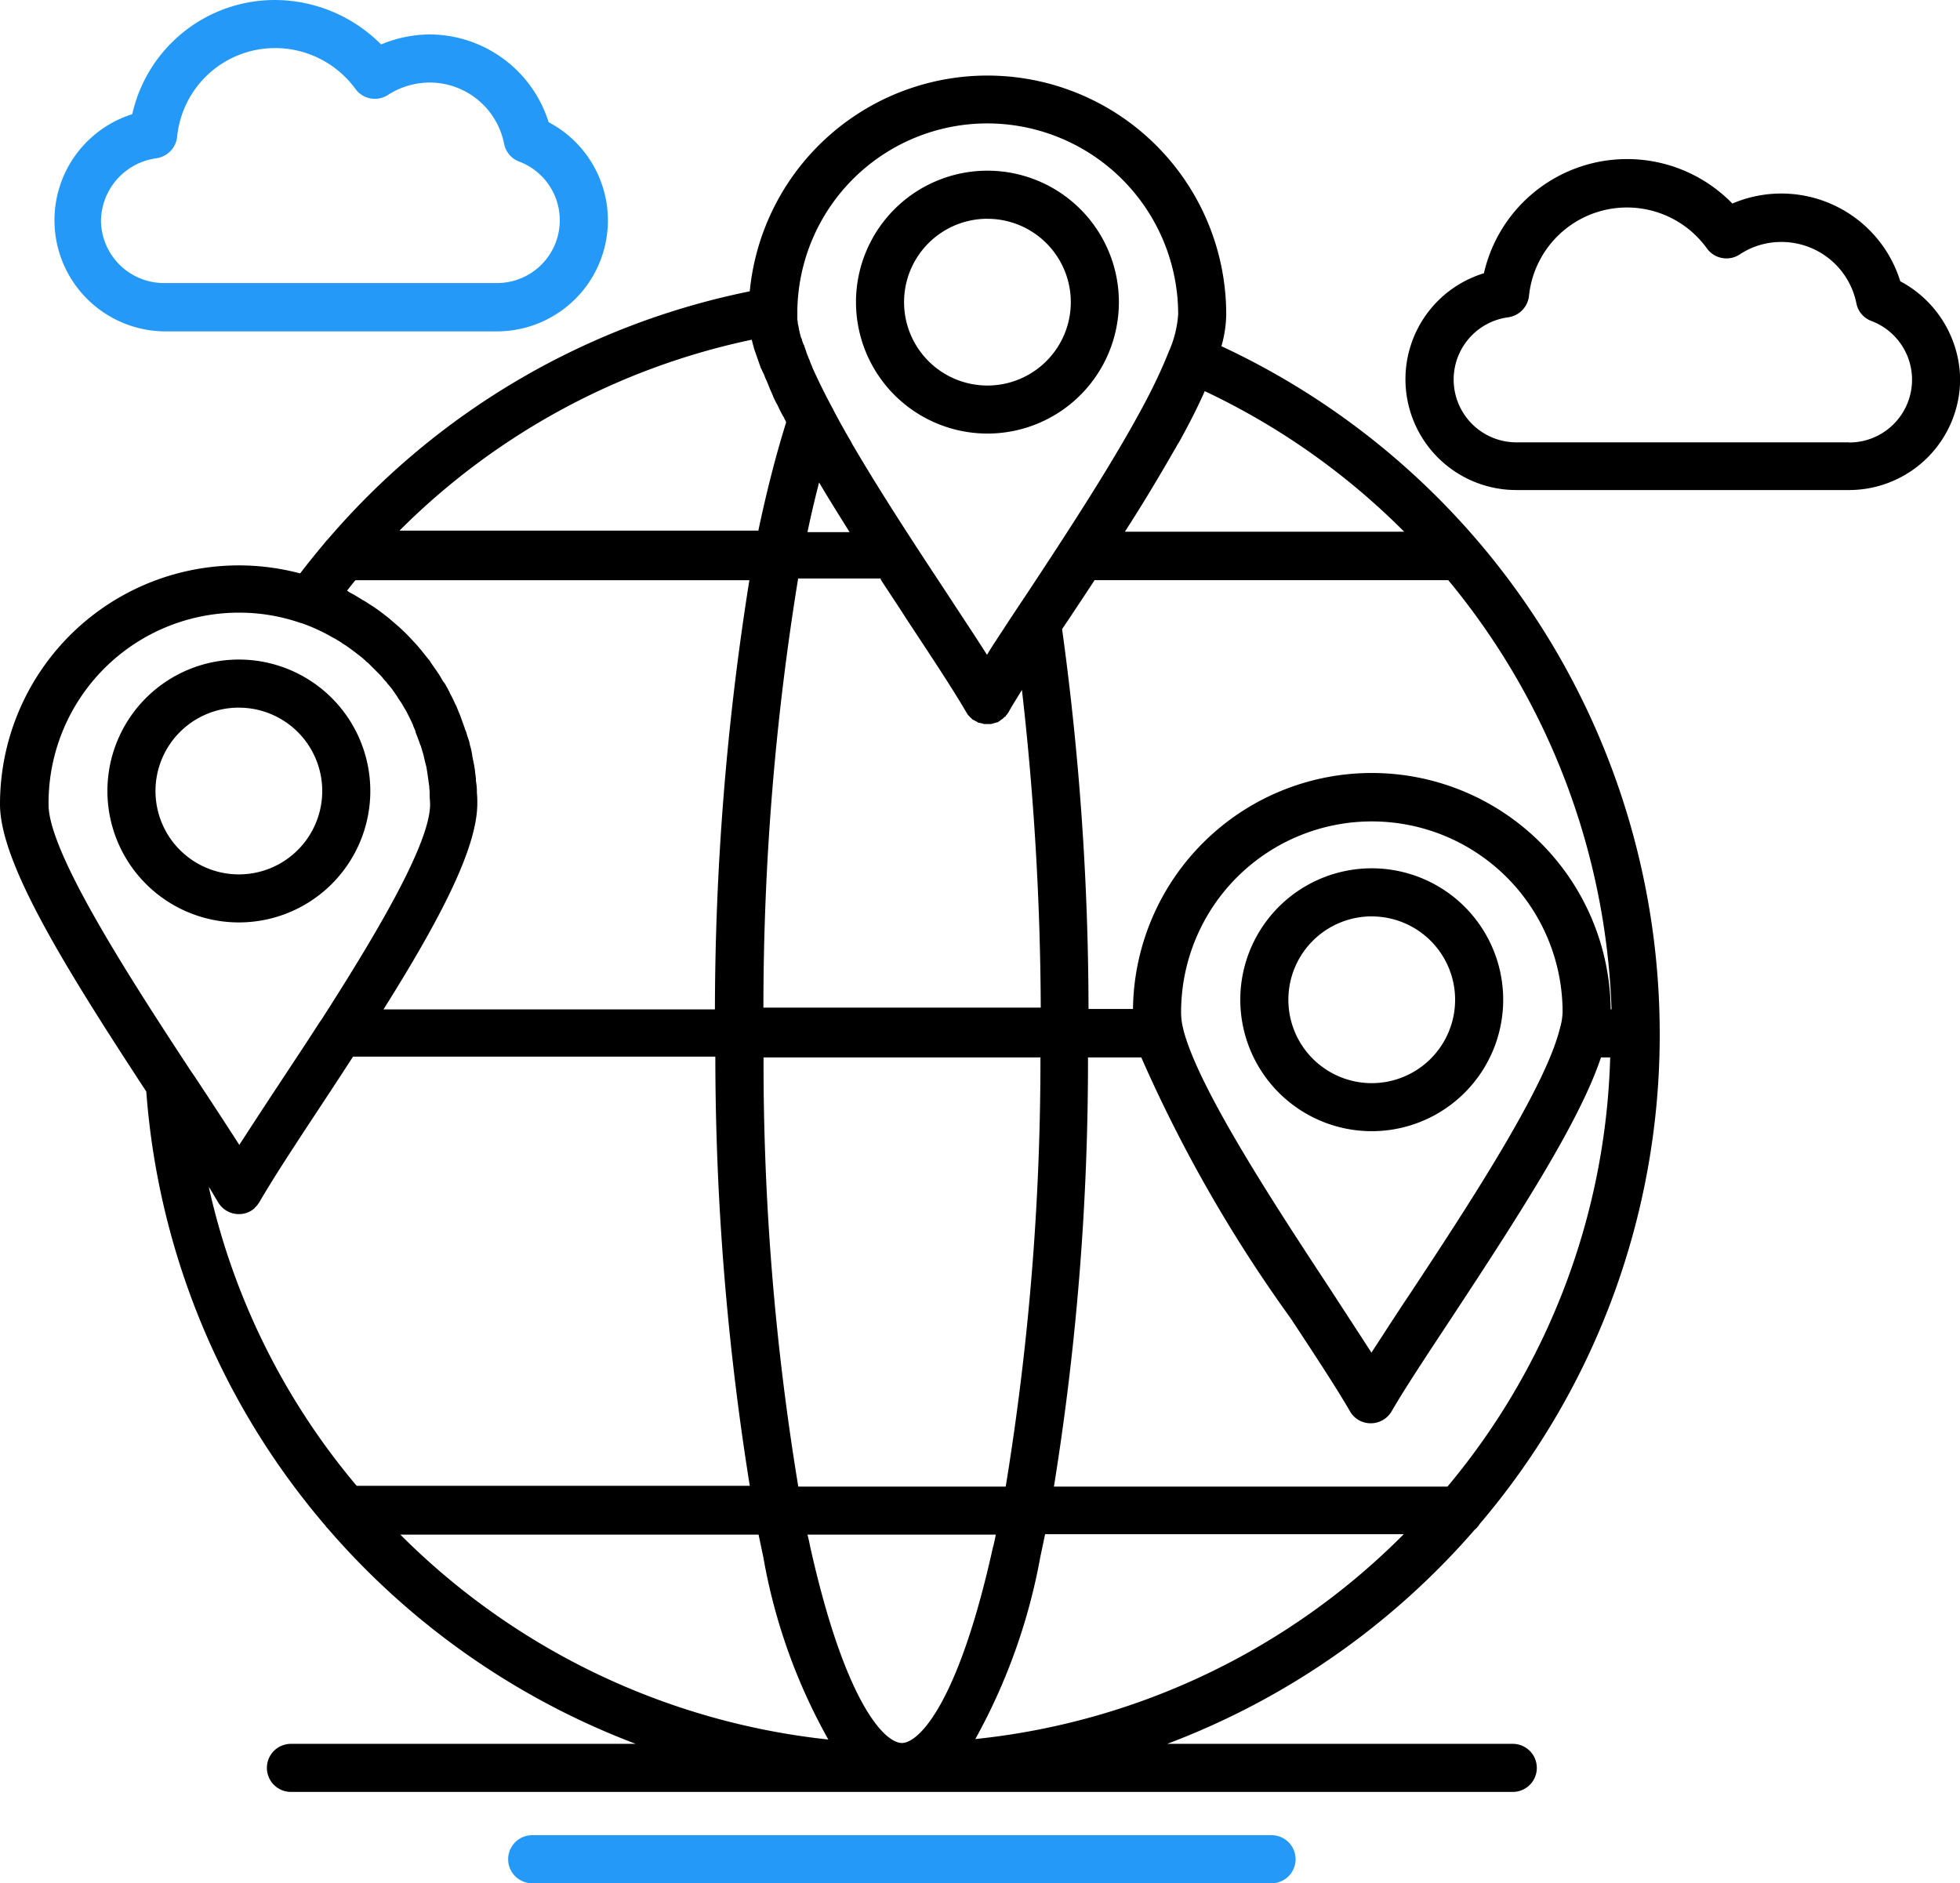
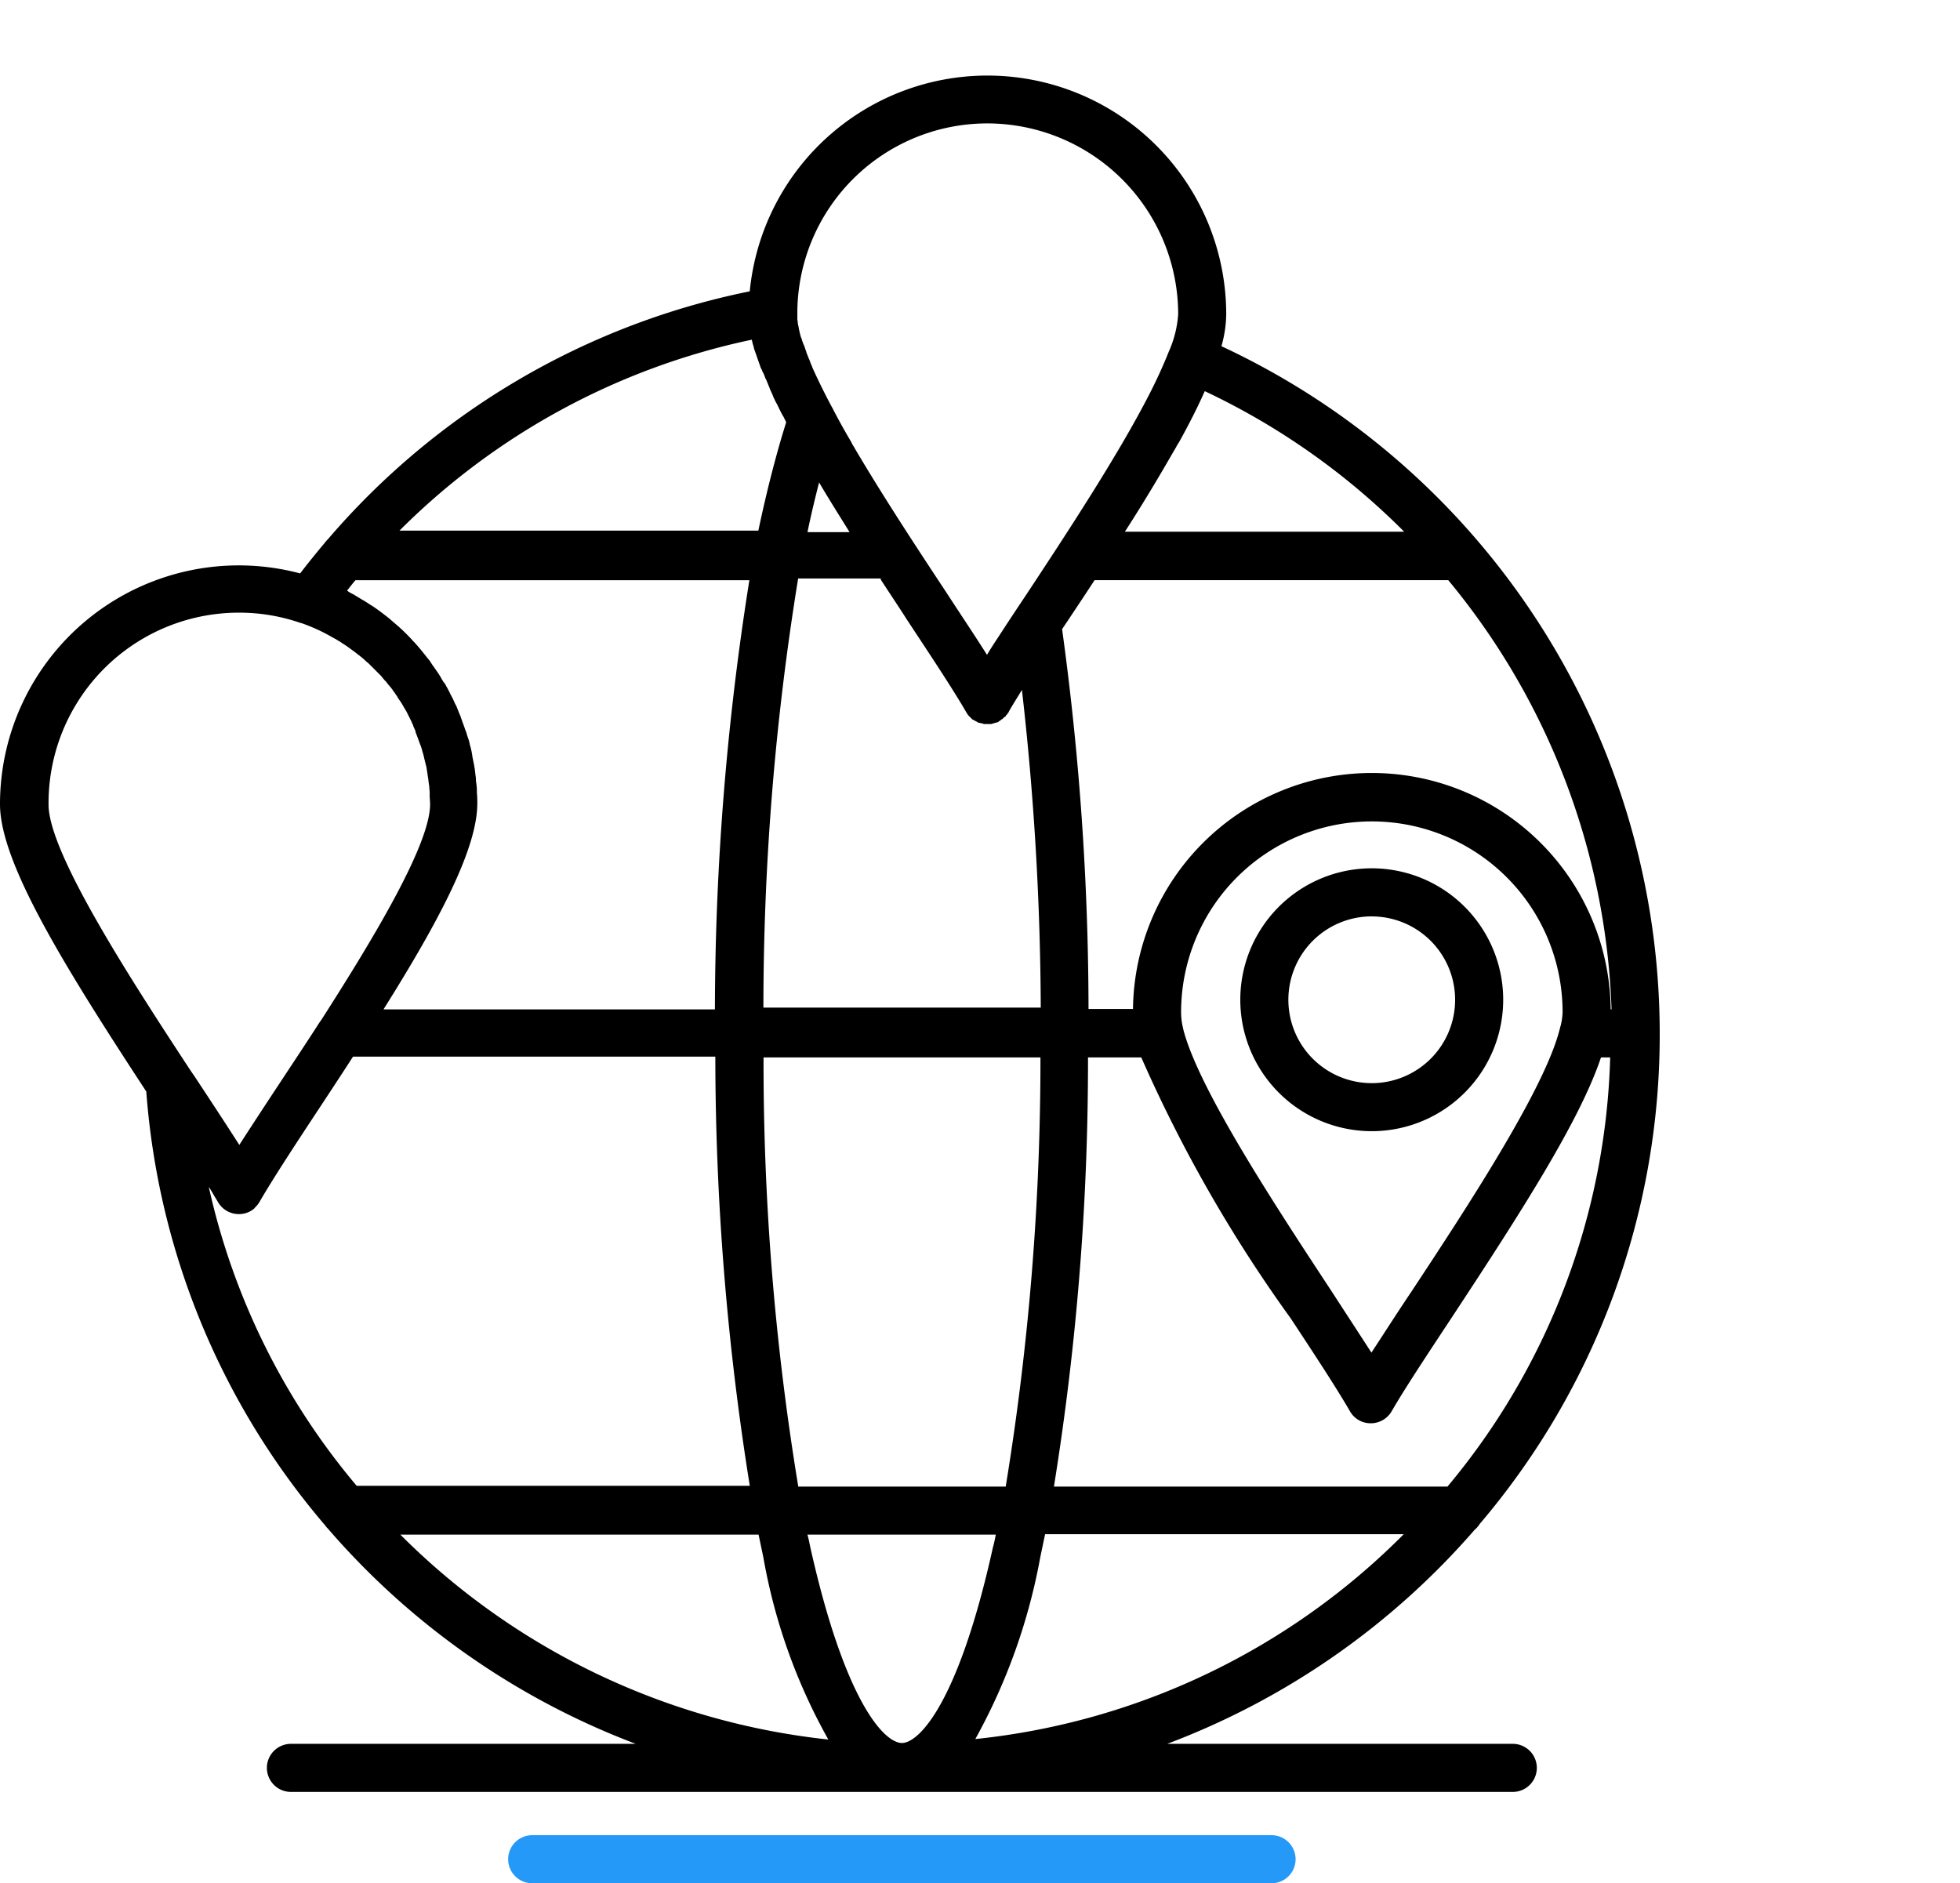
<svg xmlns="http://www.w3.org/2000/svg" width="56.422" height="54.219" viewBox="0 0 56.422 54.219">
  <g transform="translate(-11.5 -21)">
    <g transform="translate(11.5 21)">
      <path d="M324.784,245.268A3.784,3.784,0,1,0,321,241.484,3.786,3.786,0,0,0,324.784,245.268Zm0-6.183a2.4,2.4,0,1,1-2.4,2.4A2.4,2.4,0,0,1,324.784,239.084Z" transform="translate(-285.296 -212.702)" />
-       <path d="M42.084,193.168a3.784,3.784,0,1,0-3.784-3.784A3.786,3.786,0,0,0,42.084,193.168Zm0-6.183a2.4,2.4,0,1,1-2.4,2.4A2.4,2.4,0,0,1,42.084,186.984Z" transform="translate(-35.208 -166.612)" />
-       <path d="M228.884,71.168a3.784,3.784,0,1,0-3.784-3.784A3.786,3.786,0,0,0,228.884,71.168Zm0-6.183a2.4,2.4,0,1,1-2.4,2.4A2.4,2.4,0,0,1,228.884,64.984Z" transform="translate(-200.459 -58.686)" />
-       <path d="M376.447,64.218a3.585,3.585,0,0,0-4.834-2.238,4.227,4.227,0,0,0-7.152,2.007,3.19,3.19,0,0,0,.934,6.241h9.575a3.2,3.2,0,0,0,3.2-3.2A3.244,3.244,0,0,0,376.447,64.218Zm-1.477,4.637H365.4a1.808,1.808,0,0,1-.242-3.6.7.7,0,0,0,.6-.611,2.836,2.836,0,0,1,5.122-1.373.694.694,0,0,0,.946.173,2.157,2.157,0,0,1,1.2-.358,2.2,2.2,0,0,1,2.157,1.765.683.683,0,0,0,.427.508,1.807,1.807,0,0,1-.634,3.5Z" transform="translate(-321.744 -56.12)" />
-       <path d="M28.084,30.54h9.575a3.195,3.195,0,0,0,1.488-6.022,3.6,3.6,0,0,0-3.415-2.526h0a3.655,3.655,0,0,0-1.407.288A4.326,4.326,0,0,0,31.279,21a4.206,4.206,0,0,0-4.118,3.288,3.2,3.2,0,0,0,.923,6.252Zm-.231-4.984a.7.7,0,0,0,.6-.611,2.832,2.832,0,0,1,2.826-2.561,2.864,2.864,0,0,1,2.307,1.177.691.691,0,0,0,.934.173,2.243,2.243,0,0,1,1.2-.358h0a2.187,2.187,0,0,1,2.146,1.765.683.683,0,0,0,.427.508,1.807,1.807,0,0,1-.646,3.5H28.072a1.814,1.814,0,0,1-1.811-1.811A1.842,1.842,0,0,1,27.853,25.557Z" transform="translate(-23.354 -21)" fill="#2599f8" />
      <path d="M160.276,479H138.992a.692.692,0,1,0,0,1.384h21.284a.692.692,0,0,0,0-1.384Z" transform="translate(-123.672 -426.166)" fill="#2599f8" />
      <path d="M46.661,47.687a3.5,3.5,0,0,0,.138-.911,6.874,6.874,0,0,0-13.716-.669,21.641,21.641,0,0,0-12.147,7.141.66.66,0,0,0-.081.092c-.242.288-.485.588-.715.888a6.874,6.874,0,0,0-8.64,6.645c0,1.661,1.8,4.591,4.211,8.271a21.688,21.688,0,0,0,5.157,12.5.306.306,0,0,0,.058.069A21.985,21.985,0,0,0,29.8,87.924H19.875a.692.692,0,0,0,0,1.384H55.048a.692.692,0,0,0,0-1.384H45.1a21.983,21.983,0,0,0,8.848-6.16.737.737,0,0,0,.15-.173,21.706,21.706,0,0,0,5.18-14.1h0A21.84,21.84,0,0,0,46.661,47.687Zm6.506,32.831H41.839a76.986,76.986,0,0,0,.981-12.355h1.534a41.075,41.075,0,0,0,4.3,7.51c.715,1.084,1.327,2.019,1.707,2.676a.679.679,0,0,0,.6.346h0a.692.692,0,0,0,.6-.346c.381-.658.992-1.58,1.7-2.653,2.042-3.1,3.715-5.71,4.326-7.533h.265A20.112,20.112,0,0,1,53.168,80.518ZM37.467,87.9h0c-.519,0-1.65-1.2-2.642-5.641-.023-.115-.046-.231-.081-.358h5.422c-.023.115-.046.242-.081.358C39.105,86.7,37.975,87.889,37.467,87.9ZM34.48,80.518a74.964,74.964,0,0,1-1-12.355h7.971a76.133,76.133,0,0,1-1,12.355ZM17.51,71.889c.012.023.035.046.046.069.023.046.058.092.081.138.046.081.092.15.138.231a.692.692,0,0,0,.6.346h0a.667.667,0,0,0,.415-.138c.012-.012.035-.023.046-.046l.023-.023a.74.74,0,0,0,.115-.15c.381-.658.992-1.592,1.707-2.676.335-.508.669-1.015.981-1.5H32.092a78.245,78.245,0,0,0,.992,12.355H21.767A20.083,20.083,0,0,1,17.51,71.889ZM33.187,47.675c.012.035.012.058.023.092l.035.1.035.1.035.1.035.1.035.1a.41.41,0,0,0,.046.1.41.41,0,0,0,.046.1,1.2,1.2,0,0,1,.046.115c.012.035.035.069.046.1s.035.081.046.115a1.2,1.2,0,0,1,.046.115c.035.081.069.15.1.231.012.035.035.069.046.1a1.258,1.258,0,0,0,.069.127c.012.035.035.069.046.1l.069.138c.023.035.035.069.058.1l.069.138c0,.012.012.023.012.035q-.433,1.384-.8,3.115H23A20.228,20.228,0,0,1,33.141,47.5C33.153,47.548,33.164,47.606,33.187,47.675Zm1.892,3.934c.277.473.577.946.877,1.43H34.745C34.849,52.532,34.964,52.059,35.079,51.609Zm1.777,2.8c.254.392.519.784.761,1.165.715,1.084,1.327,2.007,1.707,2.665.012.012.012.023.023.035s.012.023.023.035l.035.035c.012.012.012.023.023.023l.035.035.023.023a.06.06,0,0,0,.046.023c.012.012.023.012.035.023s.023.012.046.023.023.012.035.023.023.012.046.012.023.012.046.012a.087.087,0,0,1,.046.012c.012,0,.035.012.046.012h.185a.087.087,0,0,0,.046-.012.069.069,0,0,0,.046-.012c.012,0,.035-.012.046-.012s.023-.012.046-.012.035-.012.046-.023.023-.012.035-.023.035-.023.046-.035.023-.012.035-.023h0l.035-.035c.012-.012.023-.023.035-.023s.023-.023.023-.035l.035-.035c.012-.012.012-.023.023-.035s.023-.023.023-.035c.1-.185.242-.4.381-.634a83.239,83.239,0,0,1,.542,9.148H33.476a76.994,76.994,0,0,1,1-12.355h2.376ZM45.5,66.859a5.491,5.491,0,1,1,10.982,0,1.884,1.884,0,0,1-.058.4c-.012.023-.012.058-.023.081-.427,1.73-2.711,5.2-4.28,7.579-.427.634-.808,1.234-1.142,1.742-.335-.519-.727-1.119-1.154-1.777-1.546-2.353-3.807-5.779-4.257-7.51-.012-.058-.023-.1-.035-.161A1.877,1.877,0,0,1,45.5,66.859Zm12.366-.092a6.876,6.876,0,0,0-13.751,0h-1.28a80.82,80.82,0,0,0-.761-10.936c.058-.081.115-.173.173-.254.242-.369.508-.761.761-1.154H53.191a20.462,20.462,0,0,1,4.7,12.355h-.023ZM46.177,48.979a20.358,20.358,0,0,1,5.745,4.049H43.881c.5-.773.969-1.557,1.4-2.307.023-.035.046-.081.069-.115a.86.86,0,0,1,.081-.138c.288-.519.542-1.015.75-1.488Zm-6.252-7.706a5.5,5.5,0,0,1,5.491,5.491,3.167,3.167,0,0,1-.242,1.015.04.04,0,0,1-.012.023c-.15.381-.346.819-.577,1.269-.911,1.777-2.4,4.038-3.518,5.733-.254.381-.5.75-.727,1.1-.15.231-.3.45-.427.669-.335-.531-.738-1.131-1.165-1.788-.8-1.211-1.788-2.711-2.619-4.118-.023-.035-.035-.069-.058-.1s-.046-.081-.069-.127q-.277-.467-.519-.934a.04.04,0,0,0-.012-.023c-.231-.427-.427-.831-.588-1.188v-.012c-.035-.069-.058-.138-.081-.2a.04.04,0,0,0-.012-.023l-.069-.173c0-.012-.012-.023-.012-.046-.023-.058-.035-.1-.058-.162a.087.087,0,0,0-.023-.046c-.012-.046-.035-.092-.046-.138,0-.023-.012-.035-.023-.058-.012-.046-.023-.081-.035-.127a.5.5,0,0,0-.012-.058c-.012-.035-.012-.069-.023-.115a.5.5,0,0,0-.012-.058.287.287,0,0,1-.012-.092.5.5,0,0,0-.012-.058V46.66A5.47,5.47,0,0,1,39.924,41.273ZM21.49,54.724c.081-.1.162-.208.242-.3h11.34a79.281,79.281,0,0,0-.992,12.355H22.54c1.615-2.573,2.7-4.637,2.7-5.929a2.811,2.811,0,0,0-.012-.311v-.081A1.887,1.887,0,0,0,25.2,60.2v-.069c-.012-.092-.023-.185-.035-.288-.012-.046-.012-.081-.023-.127l-.035-.173c-.012-.046-.012-.092-.023-.138a1.844,1.844,0,0,0-.058-.242A.85.85,0,0,0,24.985,59l-.035-.1a1.015,1.015,0,0,0-.058-.173c-.012-.023-.012-.046-.023-.069-.035-.1-.081-.219-.115-.323-.012-.023-.023-.058-.035-.081l-.069-.173a.345.345,0,0,0-.046-.092,2.772,2.772,0,0,0-.127-.265c-.023-.035-.035-.081-.058-.115a1.258,1.258,0,0,0-.069-.127.476.476,0,0,0-.081-.127,1.015,1.015,0,0,1-.069-.115,2.61,2.61,0,0,0-.15-.231c-.012-.023-.035-.046-.046-.069-.046-.058-.081-.115-.127-.185a.252.252,0,0,0-.046-.058c-.127-.161-.254-.323-.392-.473-.012-.012-.012-.023-.023-.023a5.518,5.518,0,0,0-.45-.45h0l-.242-.208-.012-.012c-.162-.127-.323-.254-.5-.369-.023-.012-.035-.023-.058-.035-.069-.046-.138-.092-.2-.127a.252.252,0,0,1-.058-.035c-.081-.046-.15-.092-.231-.138a1.257,1.257,0,0,1-.127-.069A.252.252,0,0,0,21.49,54.724Zm-3.115.634a5.386,5.386,0,0,1,1.788.3h.012a5.165,5.165,0,0,1,.923.427l.069.035a1.015,1.015,0,0,0,.115.069l.1.069c.035.023.058.035.092.058l.138.1c.012.012.035.023.046.035.069.046.127.1.2.15l.012.012a2.005,2.005,0,0,1,.173.15.159.159,0,0,0,.046.035l.138.138.046.046.15.15.023.023c.058.058.1.127.162.185a.159.159,0,0,1,.035.046c.035.046.081.092.115.138a.489.489,0,0,1,.058.081,1,1,0,0,1,.081.115.4.4,0,0,1,.058.092l.069.1c.058.081.1.173.162.265,0,.012.012.012.012.023l.069.138.035.069c.023.046.046.092.069.15.012.023.023.035.023.058.023.058.046.1.069.162V58.8c.046.115.092.242.138.369,0,.012.012.012.012.023.012.046.035.1.046.162.012.023.012.046.023.069.012.046.023.092.035.15.012.035.012.058.023.092l.035.138c.012.069.023.15.035.219,0,.035.012.069.012.092.012.058.012.1.023.161,0,.035.012.058.012.092,0,.058.012.115.012.173v.081c0,.081.012.173.012.254,0,1.154-1.615,3.841-3.138,6.218-.012.012-.023.035-.035.046-.4.623-.808,1.234-1.165,1.777-.427.646-.819,1.246-1.154,1.765-.369-.577-.808-1.246-1.28-1.961l-.127-.185h0c-1.719-2.619-4.084-6.264-4.084-7.648A5.48,5.48,0,0,1,18.375,55.358ZM23.024,81.9H33.337l.138.658A16.528,16.528,0,0,0,35.345,87.8,20.493,20.493,0,0,1,23.024,81.9Zm16.554,5.883a17.12,17.12,0,0,0,1.869-5.237l.138-.658H51.91A20.335,20.335,0,0,1,39.578,87.786Z" transform="translate(-11.5 -37.72)" />
    </g>
  </g>
</svg>